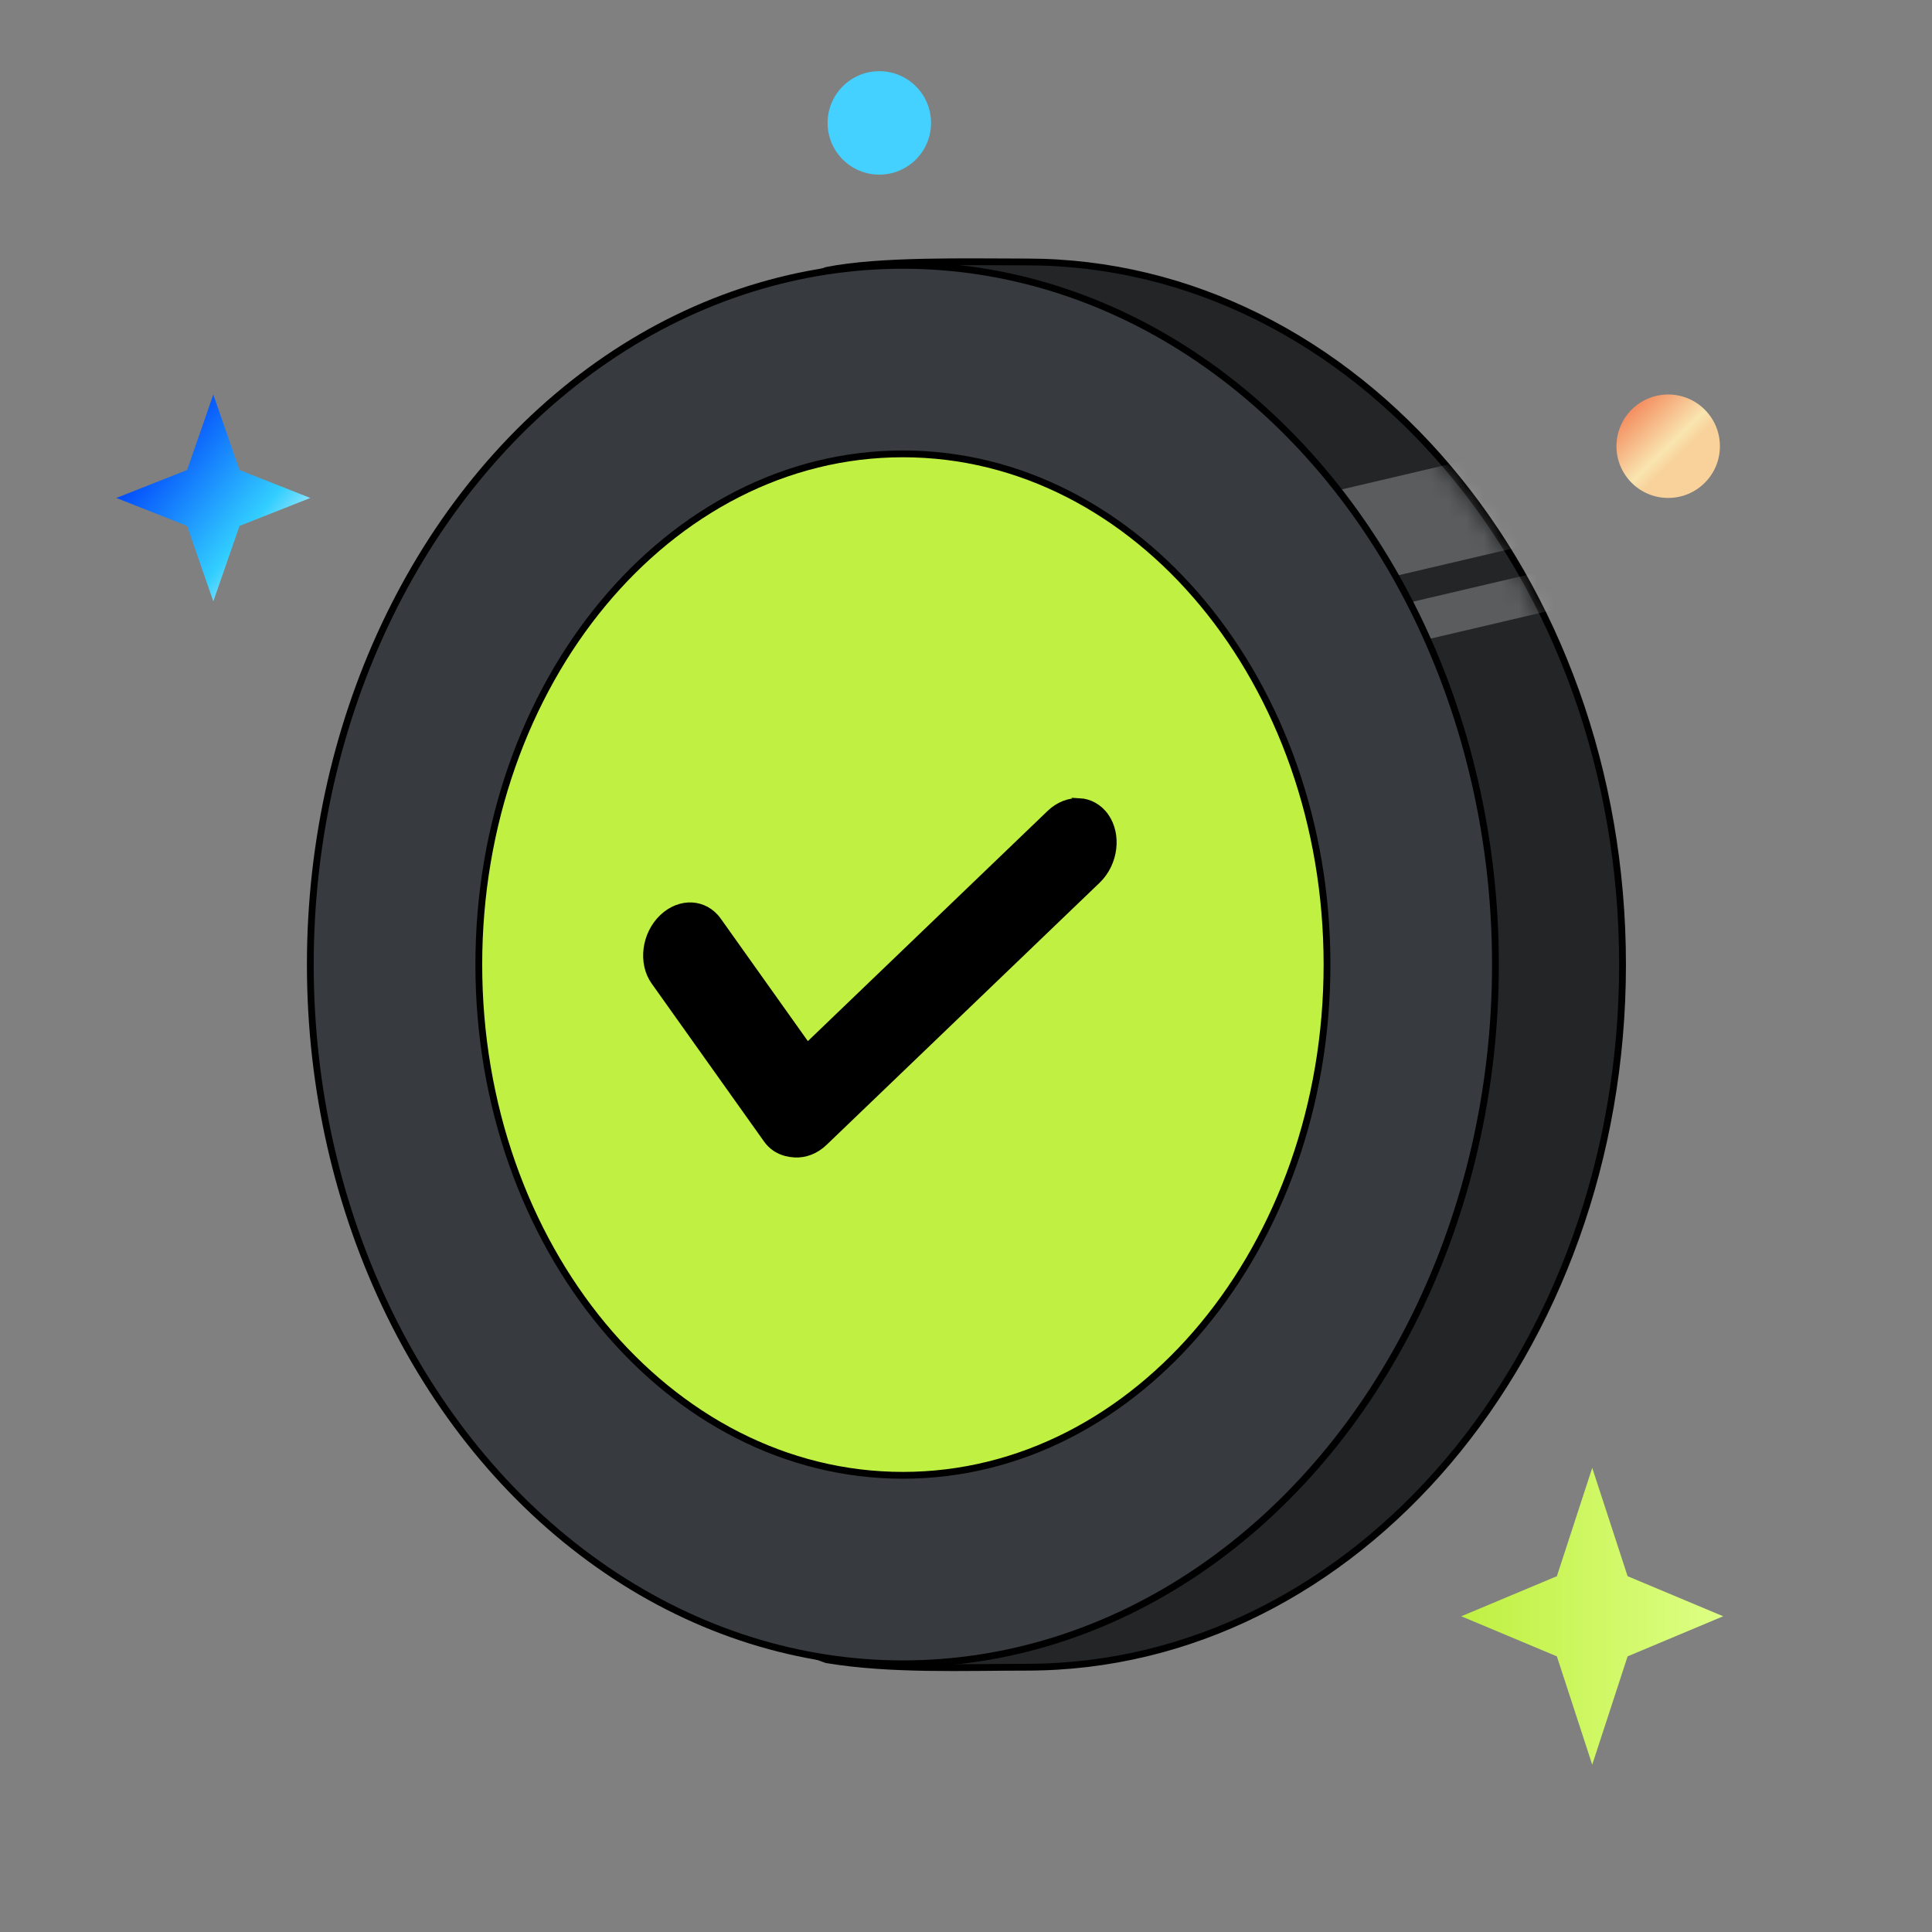
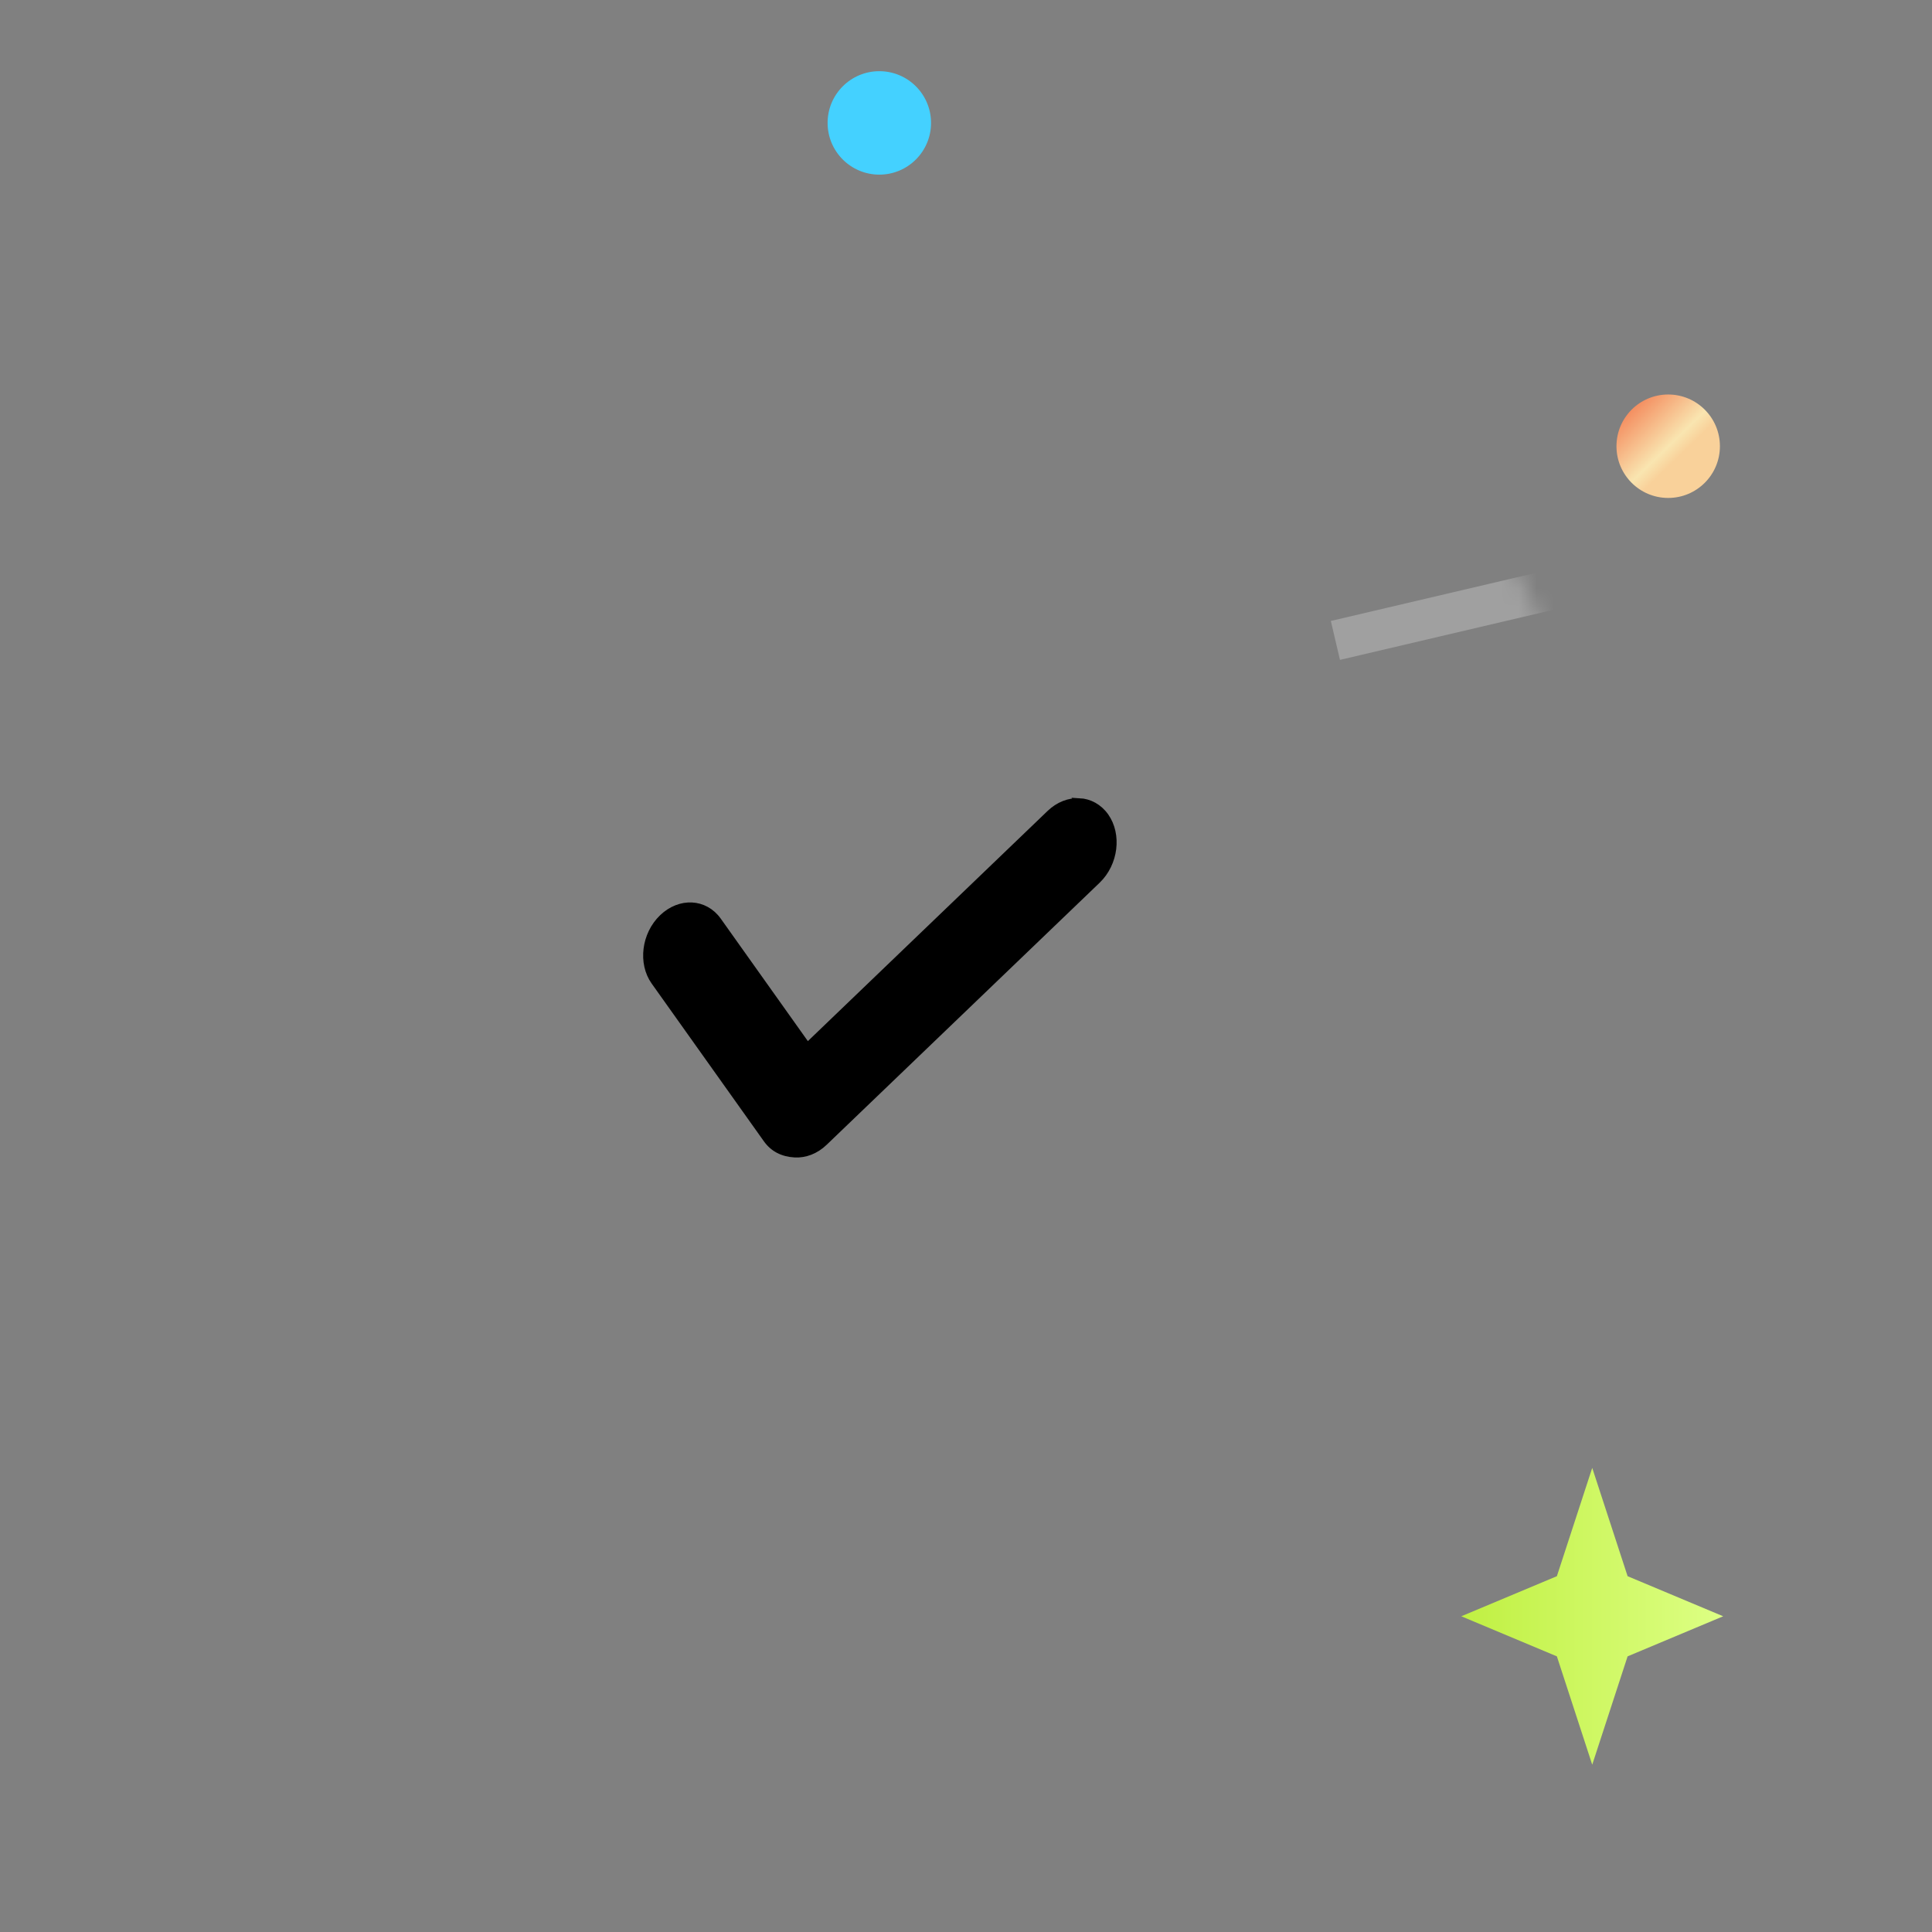
<svg xmlns="http://www.w3.org/2000/svg" width="110" height="110" viewBox="0 0 110 110" fill="none">
  <rect x="0" y="0" width="110" height="110" fill="#808080" stroke="none" />
-   <path d="M58.449 14.915C77.218 14.916 92.381 32.857 92.381 54.919C92.381 76.982 77.218 94.924 58.449 94.924C54.941 94.924 50.709 95.104 47.083 94.499L47.067 94.497L47.052 94.492C32.951 89.601 24.518 73.044 24.518 54.919C24.518 36.874 33.048 20.361 47.051 15.4L47.063 15.396L47.077 15.393C50.106 14.787 55.086 14.915 58.449 14.915Z" fill="#232527" stroke="black" stroke-width="0.387" />
  <mask id="mask0_4811_36094" style="mask-type:alpha" maskUnits="userSpaceOnUse" x="24" y="15" width="69" height="80">
    <ellipse cx="58.449" cy="54.919" rx="33.738" ry="39.811" fill="#D8E2E5" />
  </mask>
  <g mask="url(#mask0_4811_36094)">
-     <rect x="74.592" y="28.288" width="17.582" height="5.495" transform="rotate(-13.203 74.592 28.288)" fill="white" fill-opacity="0.25" />
    <rect x="75.772" y="35.354" width="17.582" height="2.277" transform="rotate(-13.203 75.772 35.354)" fill="white" fill-opacity="0.25" />
  </g>
-   <ellipse cx="51.406" cy="54.919" rx="33.738" ry="39.811" fill="#373A3F" stroke="black" stroke-width="0.387" />
-   <path d="M51.408 25.841C64.776 25.841 75.555 38.896 75.555 54.92C75.555 70.944 64.776 83.998 51.408 83.998C38.04 83.998 27.261 70.944 27.261 54.92C27.261 38.896 38.04 25.841 51.408 25.841Z" fill="#C0F042" stroke="black" stroke-width="0.387" />
  <path d="M61.451 45.614C62.029 45.645 62.575 45.93 62.954 46.46C63.706 47.521 63.501 49.166 62.493 50.136L46.951 65.056C46.447 65.542 45.837 65.762 45.257 65.732C44.554 65.694 44.007 65.414 43.629 64.881L37.242 55.903C36.487 54.842 36.693 53.197 37.702 52.23C38.207 51.746 38.817 51.522 39.394 51.552C39.971 51.582 40.518 51.867 40.897 52.398L45.972 59.535L59.762 46.294C60.267 45.81 60.876 45.586 61.454 45.617L61.451 45.614Z" fill="black" stroke="black" stroke-width="0.338" stroke-miterlimit="10" />
  <path d="M90.655 83.575L92.669 89.742L98.111 92.024L92.669 94.306L90.655 100.474L88.642 94.306L83.2 92.024L88.642 89.742L90.655 83.575Z" fill="url(#paint0_linear_4811_36094)" />
-   <path d="M12.145 22.461L13.637 26.761L17.668 28.352L13.637 29.942L12.145 34.242L10.654 29.942L6.623 28.352L10.654 26.761L12.145 22.461Z" fill="url(#paint1_linear_4811_36094)" />
  <circle cx="94.98" cy="25.406" r="2.945" fill="url(#paint2_linear_4811_36094)" />
  <circle cx="50.065" cy="6.998" r="2.945" fill="#44D1FF" />
  <defs>
    <linearGradient id="paint0_linear_4811_36094" x1="83.2" y1="92.024" x2="98.111" y2="92.024" gradientUnits="userSpaceOnUse">
      <stop stop-color="#C0F042" />
      <stop offset="1" stop-color="#DDFF84" />
    </linearGradient>
    <linearGradient id="paint1_linear_4811_36094" x1="9.517" y1="24.498" x2="18.299" y2="31.483" gradientUnits="userSpaceOnUse">
      <stop stop-color="#0249FB" />
      <stop offset="0.634" stop-color="#32CEFF" />
      <stop offset="1" stop-color="white" />
    </linearGradient>
    <linearGradient id="paint2_linear_4811_36094" x1="92.035" y1="22.461" x2="97.837" y2="28.469" gradientUnits="userSpaceOnUse">
      <stop stop-color="#F26B40" />
      <stop offset="0.5" stop-color="#F9E5B0" />
      <stop offset="0.6" stop-color="#F9D19A" />
    </linearGradient>
  </defs>
</svg>